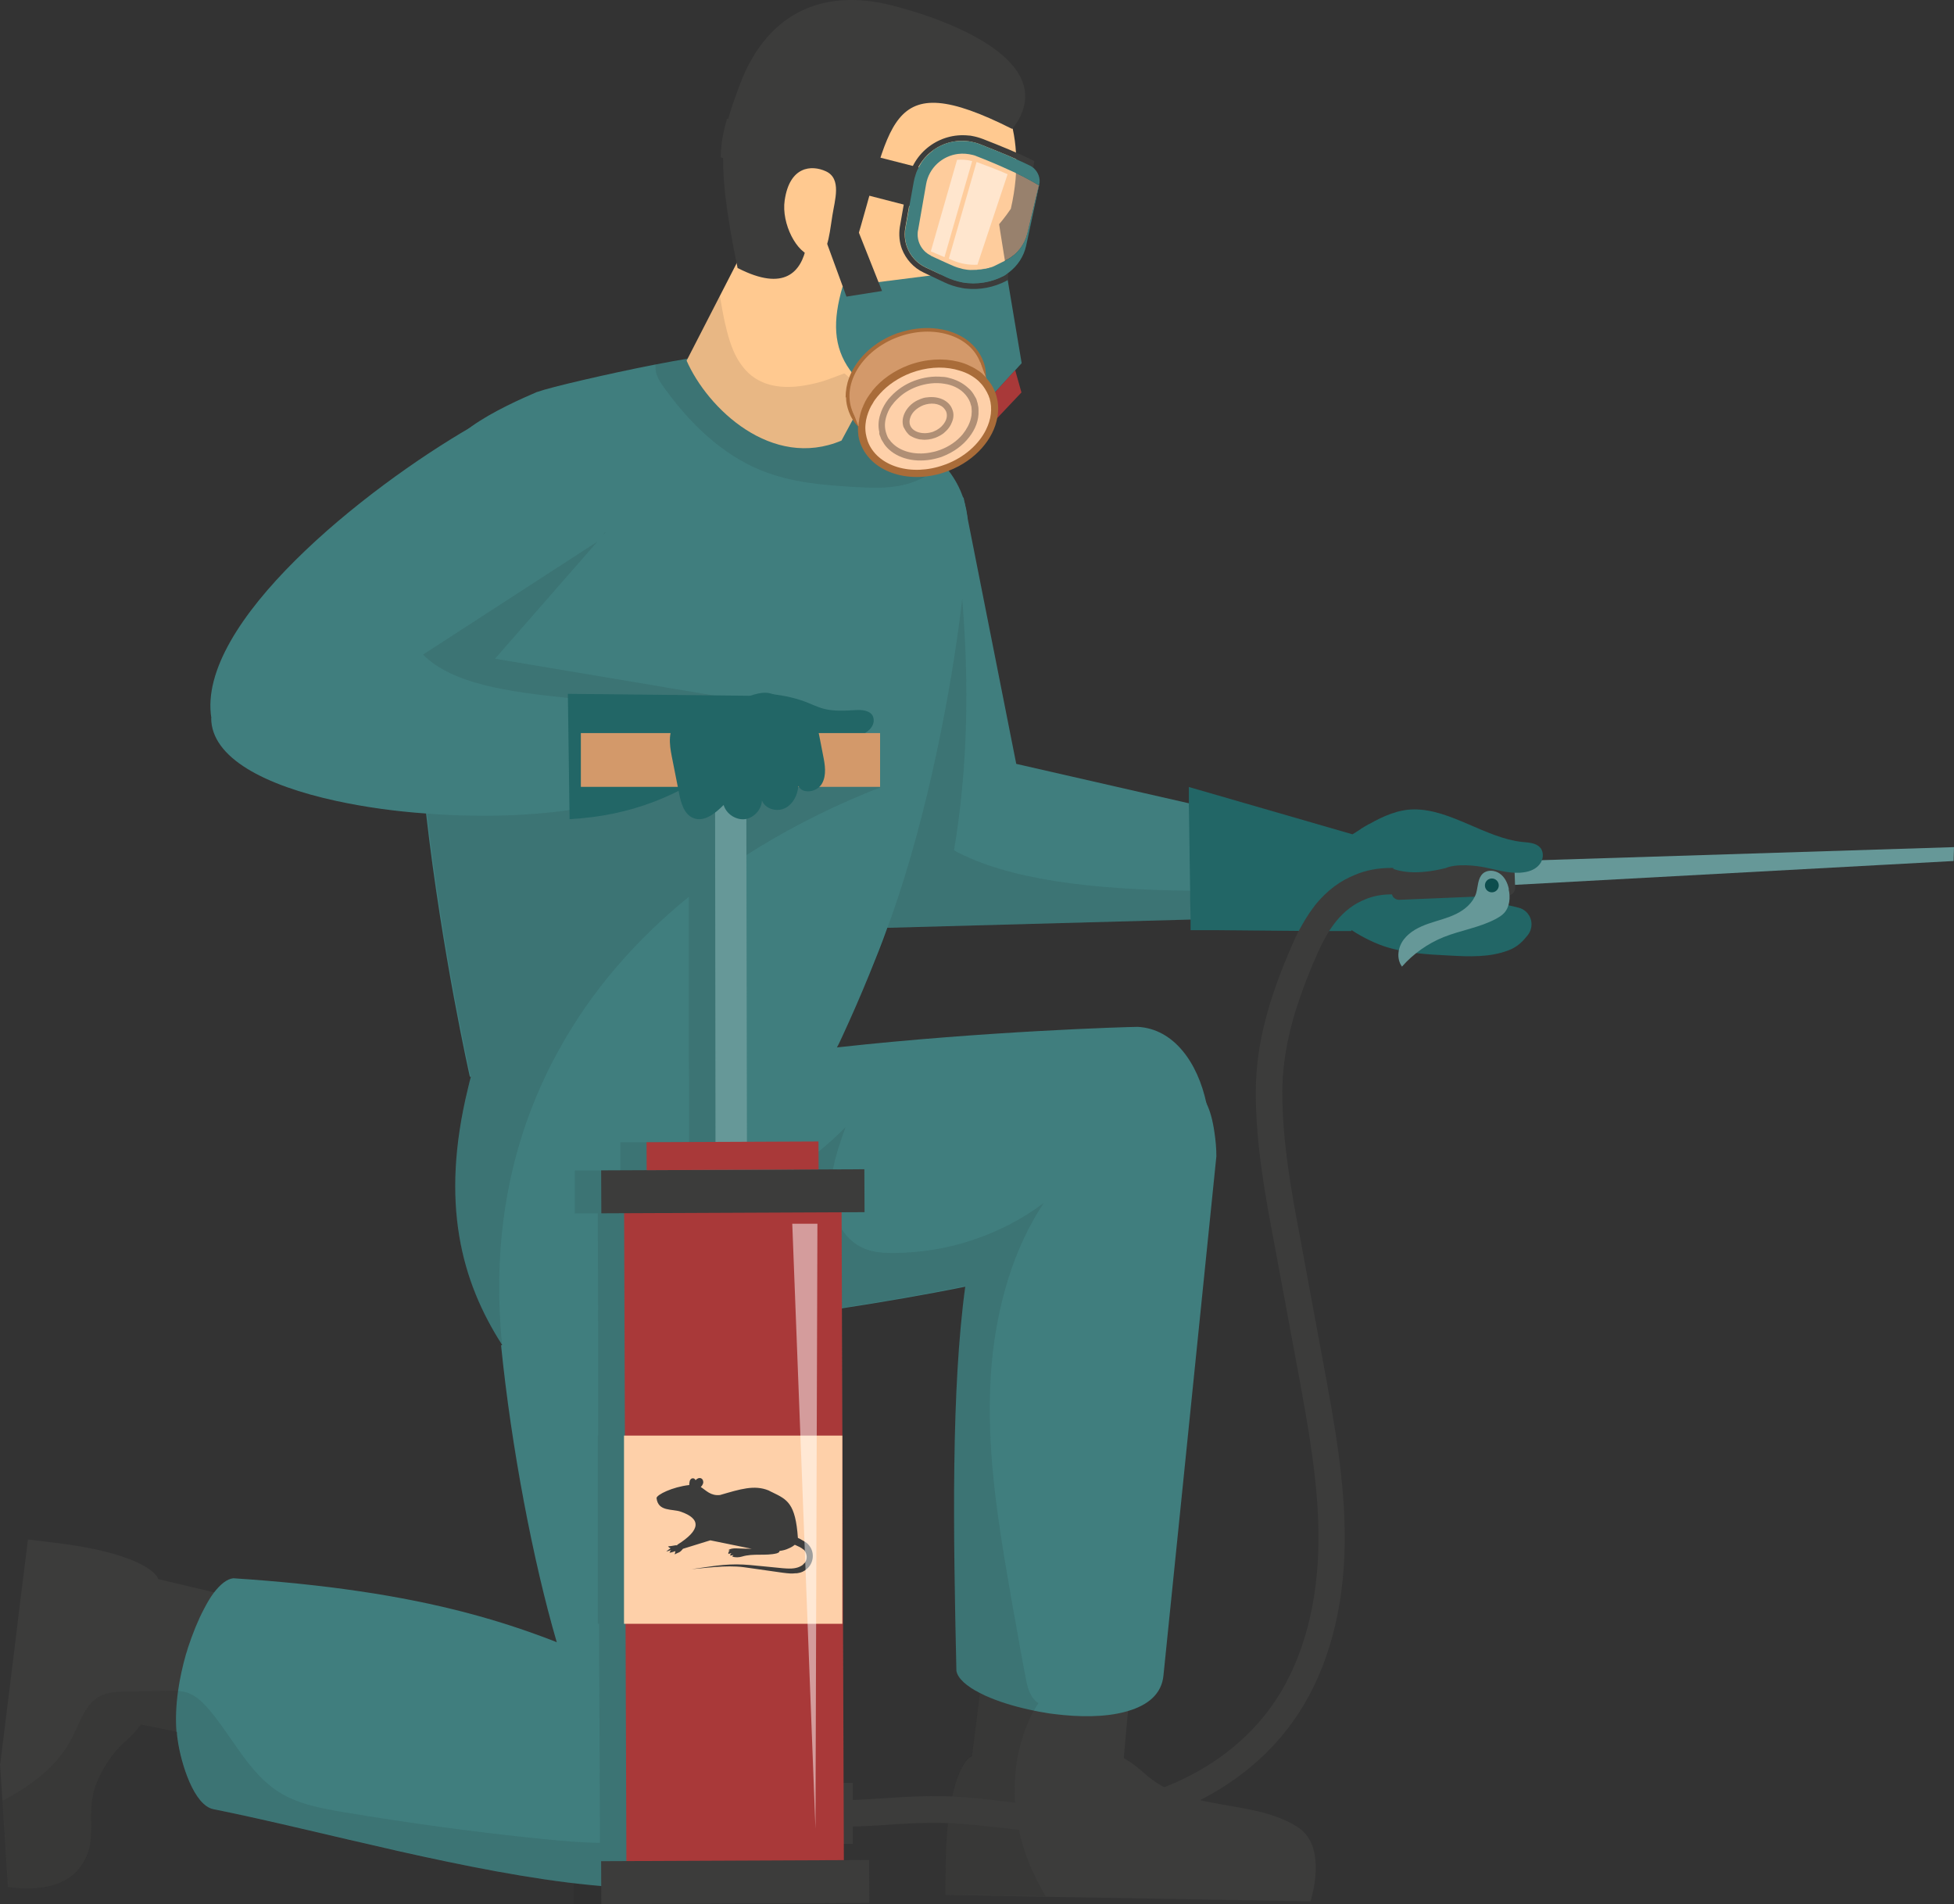
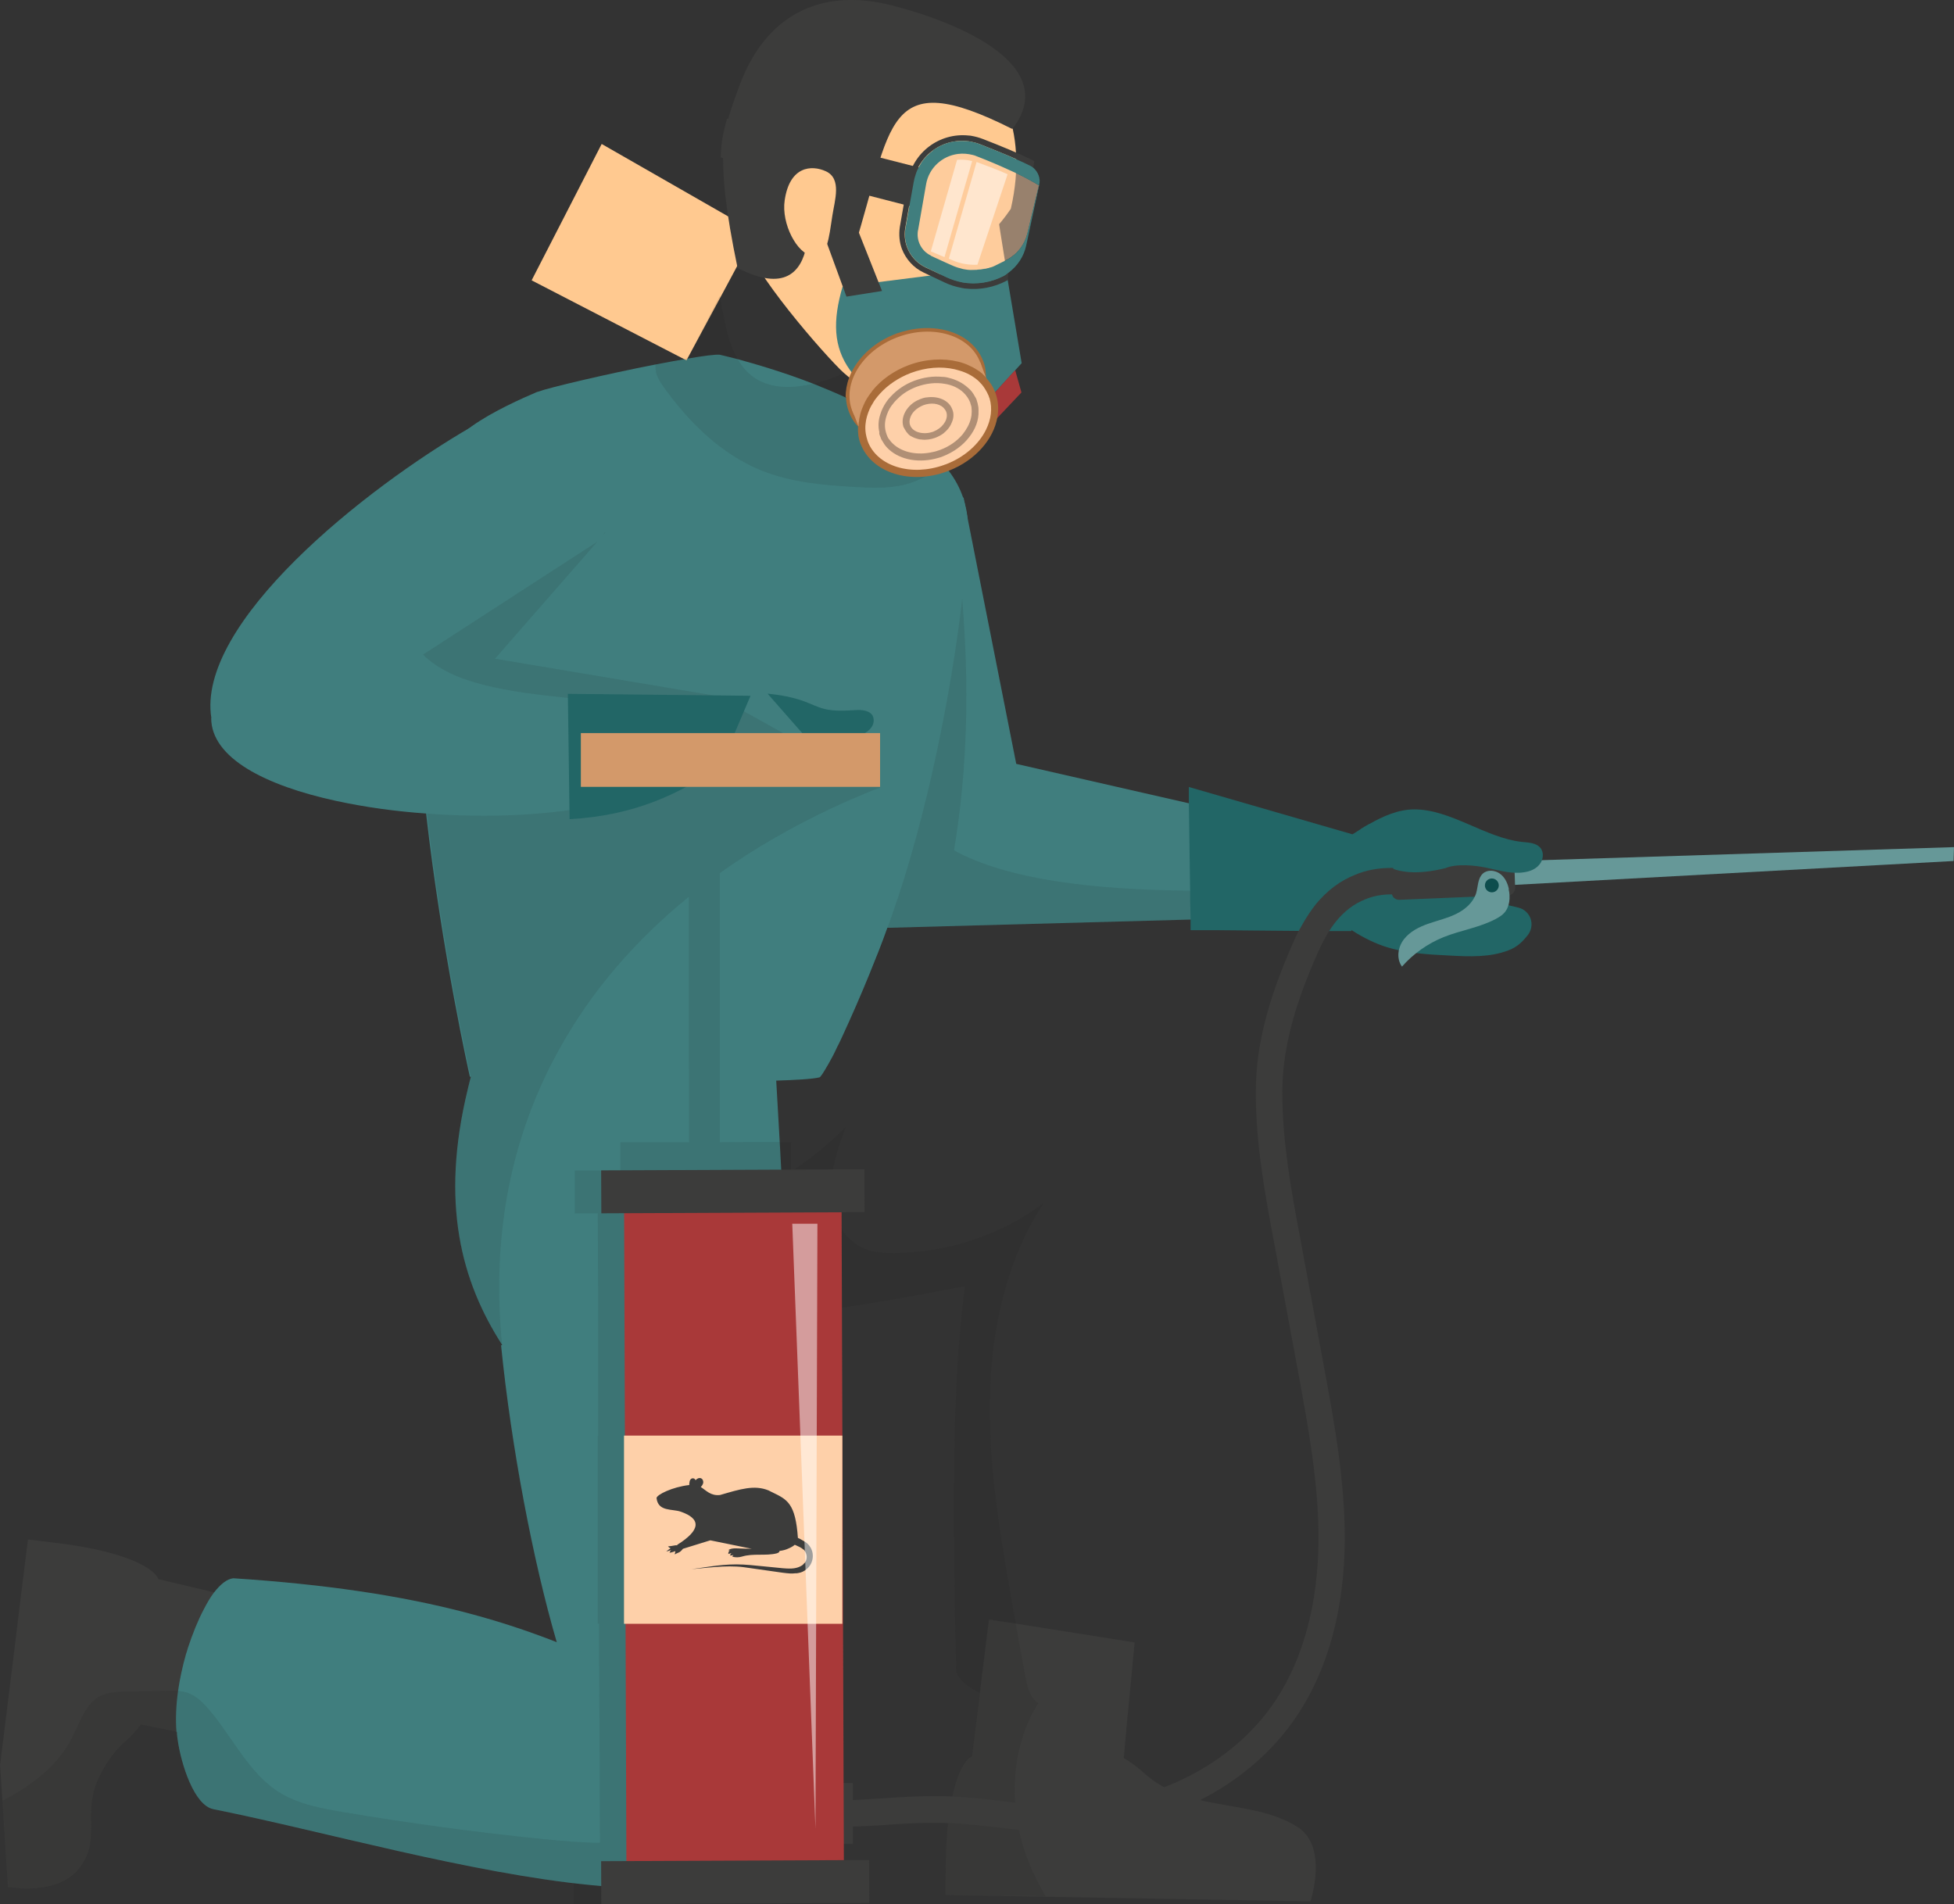
<svg xmlns="http://www.w3.org/2000/svg" id="Capa_2" data-name="Capa 2" viewBox="0 0 90.12 87.82">
  <rect x="0" y="0" width="90.12" height="87.82" fill="#333333" stroke="none" />
  <defs>
    <style>      .cls-1 {        fill: #d3996a;      }      .cls-1, .cls-2, .cls-3, .cls-4, .cls-5, .cls-6, .cls-7, .cls-8, .cls-9, .cls-10, .cls-11, .cls-12, .cls-13, .cls-14 {        stroke-width: 0px;      }      .cls-2 {        fill: #407e7e;      }      .cls-3 {        fill: #1d1d1b;        opacity: .1;      }      .cls-4 {        fill: #a93939;      }      .cls-5 {        fill: #a96c39;      }      .cls-6 {        fill: #669898;      }      .cls-7 {        fill: #fff;      }      .cls-7, .cls-8, .cls-10 {        opacity: .5;      }      .cls-8 {        fill: #634e42;      }      .cls-9 {        fill: #3c3c3b;      }      .cls-10, .cls-14 {        fill: #fed0a9;      }      .cls-11 {        fill: #266;      }      .cls-12 {        fill: #ffc990;      }      .cls-13 {        fill: #0d4d4d;      }    </style>
  </defs>
  <g id="Layer_1" data-name="Layer 1">
    <g>
      <polygon class="cls-2" points="38.57 26.59 39.37 32.76 39.51 33.81 39.54 34.02 39.77 35.83 39.83 36.29 39.87 36.58 40.23 39.32 40.68 42.79 40.96 42.79 54.91 42.41 55.8 42.38 55.87 41.09 56.09 37.33 54.84 37.05 46.87 35.23 44.66 24.07 44.44 22.94 38.57 26.59" />
      <path class="cls-3" d="M38.57,44.94l1.59-.08c.26-.64.54-1.33.8-2.07l13.95-.38v.49s1.23,0,1.23,0l.52-1.81h-.79c-.33,0-.66,0-.98-.01-4.46-.05-8.37-.49-10.89-1.86.65-3.9.69-7.7.39-11.45-.05-.64-.12-1.28-.18-1.92l-3.98,13.46-1.66,5.62Z" />
-       <path class="cls-2" d="M26.14,57.66c.04.66.13,1.28.25,1.83h0c.13.59.27,1.09.4,1.47.16.46.29.73.32.73.07,0,.13,0,.22-.01.03,0,.07,0,.12,0,.03,0,.05,0,.09,0,.27-.02.7-.05,1.26-.1.97-.09,2.34-.23,3.95-.42,1.13-.13,2.38-.29,3.69-.47.09-.01.18-.02.27-.04.29-.04.57-.08.87-.12.04,0,.08-.01.12-.02.38-.06.76-.11,1.14-.17,1.88-.29,3.82-.62,5.69-1,.69-.14,1.37-.29,2.02-.45,4.59-1.07,8.29-2.44,8.65-4.1.03-.15.52-1.12.54-1.29.12-.86.09-1.77-.1-2.62h0c-.4-1.87-1.5-3.43-3.16-3.52-.49,0-7.1.2-13.81.94-1.42.15-2.84.33-4.21.54-.41.06-.81.12-1.2.19h0s-.04,0-.05.01c-.06,0-.12.02-.18.03-.43.07-.85.15-1.26.23-.29.06-.57.11-.85.17l-1.14.18-.94.15h0l-.14.02s-.07.01-.1.03h0c-.18.14-.16.65-.31,1.27h0c-.09.45-.27.95-.64,1.42-.02.04-.06.09-.1.13-.35.41-.62.85-.82,1.33-.09.2-.16.4-.23.6-.32,1.01-.38,2.08-.32,3.08Z" />
      <g>
        <path class="cls-9" d="M43.59,87.39l4.65.09,12.2.21s.84-2.53-.6-3.43c-1.56-.99-3.56-.86-5.34-1.48-.62-.22-1.22-.53-1.75-1.02-.3-.27-.6-.49-.91-.67-.93-.55-1.93-.77-2.9-.81-.4,0-.79.01-1.17.05-.23.02-.45.05-.67.09-.85.15-1.63.38-2.27.58-.24.07-.75.67-1.03,2.48-.11.71-.18,1.61-.19,2.73l-.02,1.19Z" />
        <polygon class="cls-9" points="44.6 82.81 46.81 82.77 47.28 82.77 47.54 82.76 51.67 82.71 51.83 81.07 52 79.17 52.03 78.91 52.33 75.75 46.85 74.88 45.83 74.73 45.76 74.71 45.61 74.7 45.19 78.08 45.08 78.99 44.83 80.99 44.6 82.81" />
      </g>
-       <path class="cls-2" d="M44.11,77.06c.06.35.47.71,1.08,1.02.15.08.32.16.5.23.58.24,1.28.44,2.02.59.15.03.29.06.43.08.15.03.31.05.46.07,1.18.15,2.36.15,3.29-.1.05-.02.1-.02.14-.04.92-.27,1.55-.79,1.63-1.64l2.44-23.94c0-.35-.03-.72-.09-1.11-.08-.56-.2-1-.38-1.36h0c-.81-1.61-2.69-1.37-6.05-1.7,0,0-4.05,4.53-4.06,5.81-.24.66-.45,1.4-.63,2.22-.15.66-.27,1.37-.37,2.13-.65,4.76-.56,11.2-.41,17.75Z" />
      <path class="cls-3" d="M30.16,56.27c.96,1.58,1.81,3.2,2.58,4.87,2.03,4.4,3.45,9.06,4.54,13.83l-.85-14.31c2.59-.35,5.42-.81,8.08-1.35-.65,4.76-.56,11.2-.41,17.75.06.35.47.71,1.08,1.02l-.11.91-.25,1.99c-.34.1-1.18,1.23-1.22,5.21l-.02,1.19,4.65.08c-.42-.7-.77-1.45-1.02-2.24-.25-.79-.39-1.62-.41-2.45-.02-.8.07-1.6.28-2.37.15-.52.34-1.03.61-1.51.06-.12.13-.23.2-.34-.39-.25-.51-.75-.59-1.2-.16-.82-.31-1.64-.45-2.47-.09-.49-.18-.97-.26-1.46-.53-3.03-1.02-6.09-.93-9.17.05-1.82.32-3.65.88-5.39.38-1.19.91-2.34,1.6-3.38-.98.74-2.09,1.31-3.25,1.7-1.18.4-2.43.6-3.68.61-.46,0-.94-.03-1.36-.21-.97-.4-1.5-1.51-1.53-2.55-.03-1.05.33-2.07.68-3.05-.87.89-1.86,1.67-2.94,2.31-1.79,1.07-3.82,1.76-5.89,1.98Z" />
      <path class="cls-2" d="M19.16,30.18c.02,2.39.23,4.92.49,7.33.74,6.49,2.02,12.15,2.02,12.15,0,0,1.39.04,3.36.09,1.04.02,2.25.05,3.51.07h0c1.06.02,2.14.04,3.18.04.43,0,.85,0,1.26,0h.18c.44,0,.86,0,1.26,0,.48,0,.93-.01,1.34-.02.95-.03,1.67-.07,2.03-.15.05,0,.2-.24.43-.64.12-.21.26-.47.4-.78.09-.16.17-.35.26-.54h0c.36-.78.79-1.75,1.25-2.88.26-.64.54-1.33.8-2.07.05-.14.11-.28.16-.43,1.7-4.78,2.8-10.58,3.27-14.58.18-1.48.27-2.71.27-3.55,0-.06,0-.1,0-.15-.01-.38-.09-.75-.21-1.11t0-.01h0c-.15-.44-.37-.85-.66-1.23-.04-.04-.07-.09-.1-.14h0s-.07-.09-.12-.14c-.01-.02-.03-.03-.04-.05-.08-.09-.16-.19-.24-.27-.08-.09-.16-.17-.25-.25-.15-.15-.31-.29-.48-.42-.05-.05-.11-.1-.17-.14-.02-.02-.05-.04-.08-.07-.04-.02-.07-.06-.1-.08-.13-.1-.27-.2-.42-.3,0,0,0,0,0,0-.04-.03-.09-.07-.14-.1-.25-.16-.51-.33-.77-.48-.09-.05-.18-.1-.27-.16-.15-.09-.31-.17-.47-.26-.05-.02-.1-.05-.15-.07-.04-.02-.07-.04-.1-.05h0s-.03-.02-.04-.02c-.04-.02-.08-.04-.12-.05-.1-.06-.21-.11-.32-.16-.06-.03-.12-.05-.18-.09-.05-.03-.12-.05-.18-.08-.5-.23-1-.44-1.48-.63-1.43-.56-2.74-.93-3.53-1.15-.51-.13-.81-.2-.81-.2-.2-.02-.75.05-1.49.18-.44.07-.95.17-1.48.27-2.21.43-4.89,1.06-5.4,1.25l-.07.02c-.68.29-2.05.9-2.99,1.57-.36.26-.66.52-.83.78-1.09,1.6-1.6,4.2-1.75,7.2h0c-.04.84-.05,1.69-.04,2.57Z" />
      <path class="cls-2" d="M23.11,62.05c.47,4.69,1.48,9.97,2.56,13.66.21.71.42,1.37.64,1.95.26.7.51,1.29.76,1.74.08.15.28.27.52.39.43.21.99.39,1.12.54.04.11.09.21.15.3.26.42.73.67,1.31.77.21.04.43.07.67.07.93.02,2.13.36,3.25.65,1.58.41,3.02.72,3.44-.06.04-.08.08-.17.09-.27.02-.05.02-.1.03-.16.01-.07.02-.15.01-.23l-.03-.49v-.14s-.35-5.78-.35-5.78h0s0-.09,0-.09l-.07-1.12-.08-1.33-.02-.34-.04-.64-.02-.41-.29-4.85-.33-5.55-.28-4.75-.02-.34-.08-1.29v-.27s-.02-.08-.02-.08h0s-.07-1.29-.07-1.29h0s-.16-2.8-.16-2.8h0s0-.09,0-.09c-.23-.13-.59-.27-1.03-.4-.1-.03-.2-.06-.31-.09-.36-.09-.76-.18-1.2-.27h0s-.04,0-.05-.01c-.06-.01-.12-.02-.18-.03-.4-.07-.82-.15-1.26-.2-.54-.09-1.12-.15-1.7-.21-1.45-.14-2.96-.21-4.29-.16-1.7.06-3.11.3-3.74.81-.16.14-.27.29-.32.46-.05.19-.1.38-.14.56-1.29,5.29-.3,8.9,1.58,11.82Z" />
      <g>
        <path class="cls-9" d="M0,81.35l.11,1.68.26,4s2.25.43,3.27-.84c1.05-1.33.17-2.47.86-4.06.29-.65.67-1.26,1.25-1.79.29-.25.53-.52.74-.8.37-.49.63-1.01.8-1.54.26-.76.34-1.56.34-2.32,0-.07,0-.13,0-.2-.02-.99-.19-1.9-.33-2.64-.07-.33-1.06-1.26-4.87-1.7l-1.14-.14-.44,3.53-.08.69-.76,6.14Z" />
        <polygon class="cls-9" points="4.96 79.21 6.49 79.53 8.16 79.87 9.23 80.08 10.73 80.39 11.54 80.55 12.83 75.77 12.9 75.5 13.23 74.23 10.52 73.59 9.88 73.44 7.3 72.83 5.57 72.43 5.31 75.31 5.29 75.52 5.06 78.07 4.96 79.21" />
      </g>
      <path class="cls-2" d="M8.16,79.87c0,.14.02.27.04.4.15,1.05.74,3,1.65,3.17,10.14,2.04,27.04,7.75,27.78-1.35v-.11c.02-.11.02-.22.01-.33-.03-.48-.25-.93-.59-1.34-.36-.45-.89-.86-1.51-1.22-.13-.08-.26-.15-.39-.22-1.99-1.05-4.71-1.67-6.47-1.84-.08-.04-.17-.08-.25-.12-.23-.11-.47-.21-.7-.32-.68-.3-1.36-.59-2.07-.86-2.56-1-5.38-1.8-9.14-2.35-1.7-.25-3.61-.45-5.76-.59-.29.03-.59.27-.9.67-.16.21-.31.47-.46.76-.27.51-.52,1.13-.74,1.8-.02.09-.05.17-.08.26-.16.56-.29,1.15-.37,1.72-.09.66-.12,1.3-.07,1.88Z" />
      <g>
-         <path class="cls-12" d="M31.66,16.62c.98,2.24,3.95,5.05,7.15,3.7l.9-1.67.99-1.84,1.29-2.41-7.09-4.06-1.7,3.31-1.48,2.88-.05.1Z" />
+         <path class="cls-12" d="M31.66,16.62l.9-1.67.99-1.84,1.29-2.41-7.09-4.06-1.7,3.31-1.48,2.88-.05.1Z" />
        <path class="cls-3" d="M30.23,16.8c-.01.17.01.35.07.52.08.2.2.38.33.56,1.17,1.63,2.67,3.1,4.54,3.84,1.34.53,2.81.66,4.25.74.76.04,1.53.08,2.27-.1.68-.16,1.31-.51,1.82-.97.59-.54,1.03-1.25,1.23-2.03-.42-.41-1-.62-1.43-1-.32-.27-.55-.63-.85-.92-.35-.32-.81-.54-1.28-.62-.16-.02-.32-.03-.48-.02-.85.02-1.67.4-2.48.69-.22.08-.45.15-.68.2-1,.24-2.07.26-2.86-.35-.28-.22-.49-.49-.67-.79-.29-.51-.45-1.11-.58-1.68-.09-.41-.16-.82-.23-1.23l-1.48,2.88c-.44.07-.95.17-1.48.27Z" />
        <g>
          <path class="cls-12" d="M43.27,17.99c-.46.41-1.05.63-1.7.44l-1.43-.44c-.45-.18-.94-.51-1.39-.95t0,0c-1.22-1.22-4.61-5.21-4.43-6.27.19-1.18-.61-3.2-.33-4.74,1.99-6.67,6.06-5.18,8.55-4.52,1.99.62,3.66,2.1,4.17,4.44.15.69.2,1.46.13,2.31-.04.44-.11.89-.22,1.37-.27.4-.54.71-.54.71l.06.39.28,1.75c.05.45-.32.84-.77.82h-.69c-.13.45-.63,3.02-.63,3.02-.18.58-.54,1.23-1.04,1.66Z" />
          <path class="cls-9" d="M34.04,12.37c4.28,2.19,3.1-3.68,3.1-3.68,0,0,.59,1.91.83,2.46q.74.19,1.42.31c1.78-5.65,1.35-8.51,7.3-5.51,2.31-3-2.68-4.97-5.55-5.7-3.38-.86-5.89.51-7.07,3.79-.69,1.91-1.17,2.94-.05,8.33Z" />
        </g>
        <path class="cls-2" d="M46.37,12.27l-7.51.95c-.92,3.16.13,4.78,5.11,6.98l3.15-3.45-.75-4.47Z" />
        <polygon class="cls-4" points="44.2 19.95 45.02 20.31 47.11 18.1 46.82 17.07 44.2 19.95" />
        <polygon class="cls-9" points="34.94 2.48 39.04 13.68 40.68 13.42 35.94 1.48 34.94 2.48" />
        <path class="cls-9" d="M42.48,7.76l-.2,1.83-9.04-2.33c.02-.7.11-1.13.29-1.79l8.95,2.28Z" />
        <g>
          <path class="cls-10" d="M45.06,12.48c-.39.03-.79-.04-1.16-.22l-.16-.08-.2-.09-.58-.28s-.03-.01-.04-.03c-.43-.22-.66-.69-.58-1.17l.37-2.12c.13-.77.76-1.31,1.47-1.41.23-.03.47-.01.7.06.05.01.1.03.15.05.02,0,.04.02.06.02.54.21,1.01.41,1.42.6.59.27,1.05.52,1.41.74l-.53,2.21c-.13.52-.46.96-.94,1.21l-.41.21c-.3.16-.63.25-.97.27Z" />
          <g>
            <path class="cls-9" d="M41.87,8.36c.23-1.33,1.46-2.25,2.8-2.11.06,0,.11.01.16.02.17.03.34.08.5.14.8.31,1.63.65,2.3.98.02.01.05.03.07.05-.01.1-.03.2-.04.3-.05-.04-.09-.08-.15-.11-.64-.31-1.46-.64-2.29-.97-.15-.06-.3-.1-.45-.13-1.25-.22-2.44.62-2.65,1.87l-.37,2.12c-.13.75.26,1.5.95,1.82l.95.44c.24.11.49.19.75.24.64.11,1.31,0,1.89-.3h0c.08-.04.15-.1.22-.15l-.03.34s-.03.03-.06.04c-.57.3-1.23.43-1.86.36-.07,0-.13-.02-.2-.03-.28-.05-.56-.14-.81-.26l-.95-.45c-.47-.22-.82-.62-1-1.08-.12-.31-.15-.67-.1-1.02l.37-2.12Z" />
            <path class="cls-2" d="M42.71,12.34l.65.31h0l.29.14c.24.11.49.19.75.24.64.11,1.31,0,1.89-.3.04-.02.08-.05.11-.07.01,0,.02-.02.03-.02.02-.02.05-.04.08-.06.42-.31.71-.75.82-1.26l.6-2.8c.07-.29-.05-.59-.27-.78-.05-.04-.1-.08-.15-.1-.21-.1-.43-.21-.67-.31-.5-.23-1.06-.45-1.62-.67-.15-.06-.3-.1-.45-.13-.13-.02-.26-.03-.39-.03-.09,0-.18,0-.26.02-.02,0-.04,0-.05,0-.09,0-.19.03-.28.05-.22.06-.43.15-.62.27-.06.03-.12.07-.16.12-.08.06-.15.12-.23.2-.03.02-.06.05-.09.09-.06.07-.12.13-.16.2,0,0,0,.01-.01.01-.05.09-.1.16-.15.26-.02.05-.05.1-.08.16,0,.02-.01.03-.02.05-.01.04-.03.08-.04.12-.04.12-.07.23-.09.35l-.2,1.11-.18,1.02c-.13.75.26,1.49.95,1.81ZM42.34,10.63l.37-2.12c.13-.78.76-1.32,1.47-1.41.23-.03.46-.01.7.05.05.01.1.03.15.05.02.01.04.02.05.02.54.21,1.01.41,1.42.6.12.05.24.11.35.16.43.21.78.4,1.06.57l-.53,2.21c-.13.53-.46.96-.94,1.22l-.1.05-.32.16c-.12.06-.23.12-.35.15h0s0,.01-.01,0h-.01s-.09.04-.13.05c-.07.02-.13.03-.2.04-.09.01-.16.02-.25.02-.1,0-.21,0-.32,0h-.02c-.06,0-.12-.01-.19-.02-.09-.01-.17-.03-.26-.06-.05-.01-.12-.03-.17-.05-.07-.02-.13-.05-.2-.08l-.16-.07-.2-.09-.59-.27s-.03-.02-.04-.03c-.43-.21-.67-.69-.58-1.17Z" />
          </g>
          <path class="cls-7" d="M44.84,7.42l-1.28,4.44-.59-.25s-.03-.01-.04-.02l1.21-4.22c.23-.02.47,0,.7.06Z" />
          <path class="cls-7" d="M46.47,8.04l-1.39,4.17c-.39.02-.79-.05-1.16-.21l-.16-.07,1.28-4.46c.54.2,1.02.38,1.42.56Z" />
        </g>
        <g>
          <path class="cls-5" d="M39.02,18.32c0,.23.05.45.13.67.05.13.1.24.17.35.07.12.15.23.25.32,0,0,0,0,0,.01s0,.01.01.02h0c.05.06.09.1.15.14.05.05.12.1.18.15.13.09.26.17.42.24h0c.12.06.24.1.37.15.15.05.31.09.48.11.42.07.88.05,1.34-.04.21-.04.42-.1.64-.18.16-.06.32-.13.47-.21h0c.48-.25.87-.57,1.17-.94.11-.13.2-.26.28-.39.07-.11.13-.23.18-.34.07-.15.12-.31.15-.46.02-.08.04-.15.04-.23.02-.07.02-.15.02-.22,0,0,0,0,0-.01s0,0,0-.01c.01-.27-.02-.53-.12-.79-.17-.45-.49-.82-.9-1.08-.78-.49-1.9-.6-3-.23-.04.01-.08.02-.12.04-.96.36-1.69,1.03-2.06,1.78-.04.09-.08.17-.11.26-.11.29-.16.6-.16.9ZM39.38,18.49c-.04-.28-.01-.57.08-.85.02-.06.04-.12.07-.18.27-.67.88-1.28,1.69-1.64.08-.04.16-.07.24-.1,1.09-.41,2.21-.29,2.93.23.3.22.53.5.66.84.04.12.07.24.09.36.01.07.02.15.02.23h0c0,.08,0,.14-.01.21-.02.24-.09.48-.2.71-.04.09-.09.18-.13.26h0s-.03.05-.05.08c-.21.32-.49.62-.85.86-.2.15-.42.27-.67.37-.06.03-.12.06-.19.08-.29.11-.59.18-.87.21-.02,0-.05,0-.07.01-.43.04-.84.01-1.2-.09-.03,0-.06-.02-.09-.02h0c-.09-.03-.18-.06-.27-.1-.24-.1-.45-.24-.62-.4-.05-.05-.1-.1-.15-.16-.05-.06-.1-.12-.13-.18-.05-.07-.09-.14-.12-.22-.02-.04-.04-.07-.05-.11-.05-.13-.08-.26-.09-.38ZM45.14,17.14c.01.07.02.15.02.23h0s.02.02.04.04c.04.03.09.07.13.12,0-.08,0-.15,0-.23-.05-.06-.12-.1-.18-.15Z" />
          <g>
            <rect class="cls-1" x="39.39" y="17.77" width="6.3" height="1.58" transform="translate(-3.81 16.15) rotate(-20.6)" />
            <path class="cls-1" d="M41.4,15.55c-1.63.61-2.57,2.13-2.1,3.38.47,1.26,2.18,1.78,3.81,1.17s2.57-2.13,2.1-3.38c-.47-1.26-2.18-1.78-3.81-1.17Z" />
          </g>
          <path class="cls-14" d="M41.96,17.03c-1.63.61-2.57,2.13-2.1,3.38.47,1.26,2.18,1.78,3.81,1.17,1.63-.61,2.57-2.13,2.1-3.38-.47-1.26-2.18-1.78-3.81-1.17Z" />
          <path class="cls-5" d="M44.03,17.02c.08.02.15.04.22.06h0l.24-.09c-.13-.05-.26-.09-.4-.12-.02.05-.05.1-.07.15ZM39.57,19.67s0,0,0,.01c-.01.27.02.54.12.79.51,1.34,2.31,1.91,4.02,1.26.02,0,.03-.01.05-.02,1.23-.48,2.07-1.46,2.24-2.47h0c.07-.38.04-.76-.09-1.12,0-.02-.01-.03-.02-.05-.09-.24-.23-.45-.4-.63t0-.01s0,0,0,0c0-.01,0-.01,0-.01-.05-.06-.1-.1-.15-.15-.05-.06-.12-.1-.18-.15-.13-.09-.26-.17-.42-.24-.17-.09-.35-.15-.55-.2-.69-.17-1.49-.13-2.28.16-.69.26-1.26.67-1.66,1.16-.02.02-.03.04-.04.06-.16.2-.29.4-.38.62-.01.02-.02.03-.02.05-.07.15-.12.3-.15.45-.02.08-.04.16-.04.24-.02.07-.02.14-.02.21,0,0,0,0,0,.01ZM39.93,19.99c-.01-.08-.02-.15-.02-.23,0-.07,0-.14.01-.21.02-.23.09-.46.19-.69.04-.09.09-.18.15-.27,0,0,0,0,0,0,.05-.1.12-.19.2-.29.04-.05.09-.1.13-.15.36-.4.85-.73,1.42-.95.7-.26,1.4-.31,2.02-.17.08.02.15.04.22.06h0c.35.1.65.27.89.49.05.05.1.11.15.16.05.06.09.12.13.18.07.11.13.22.18.34.01.04.02.07.04.11h0c.14.47.07.97-.16,1.44h0c-.33.68-1,1.28-1.87,1.61-.02,0-.04.01-.06.02-1.52.55-3.1.07-3.53-1.09-.04-.12-.07-.24-.09-.36Z" />
          <path class="cls-8" d="M40.55,19.95c0,.07.02.13.05.19,0,0,0,.01.01.02h0c.02.08.06.15.11.22.07.13.16.24.28.35.54.49,1.41.64,2.27.39.07-.02.14-.04.21-.07.51-.2.93-.51,1.22-.89.29-.37.45-.79.43-1.22h0c0-.08,0-.15-.02-.23-.01-.08-.03-.15-.06-.23,0,0,0-.02,0-.02-.02-.06-.05-.12-.09-.18-.08-.15-.18-.29-.32-.4-.24-.22-.54-.37-.87-.45-.1-.03-.21-.05-.32-.05-.41-.04-.85.02-1.28.18-.43.16-.8.42-1.07.71,0,0-.01.01-.01.01-.09.09-.16.18-.22.27-.12.18-.21.36-.27.56-.09.27-.11.56-.04.84ZM41.02,20.28c-.05-.06-.09-.13-.11-.2-.01-.02-.02-.03-.02-.05-.09-.24-.1-.5-.03-.76.05-.19.13-.38.25-.55.09-.12.18-.23.3-.34h0c.23-.23.52-.41.86-.54.43-.16.89-.21,1.29-.14.34.05.65.19.87.4.14.13.25.29.32.47h0s.01.04.01.05c.03.07.05.15.05.22.01.09.01.18,0,.26,0,.07-.02.13-.03.19h0c-.06.26-.2.51-.38.74-.26.31-.61.56-1.04.72-.12.04-.23.08-.35.1-.69.16-1.39.02-1.81-.37t-.01-.01c-.07-.06-.13-.13-.18-.21Z" />
          <path class="cls-8" d="M41.69,19.72s.04.09.07.13c0,0,0,0,0,0,.04.07.09.12.14.18.06.06.13.1.2.13.05.03.12.05.18.07.07.02.13.04.21.04h0c.21.03.43,0,.65-.08.13-.05.26-.12.37-.2h0c.07-.06.12-.11.18-.17.09-.1.16-.21.21-.34.09-.2.1-.41.02-.6h0c-.15-.42-.66-.63-1.18-.55,0,0-.01,0-.02,0-.09.01-.18.04-.26.07-.05.02-.1.04-.14.06-.29.14-.5.37-.61.62-.09.21-.11.43-.03.64ZM41.98,19.62c-.05-.12-.04-.25.01-.38.08-.23.3-.43.59-.55.35-.13.72-.09.93.11.05.05.1.12.13.19.11.29-.09.65-.45.85h0s-.1.05-.15.07c-.45.16-.94.03-1.06-.29Z" />
        </g>
        <path class="cls-12" d="M36.19,9.24c-.16,1.08.57,2.46,1.27,2.56.71.1.76-.78.93-1.86.11-.71.44-1.7-.3-2.04-.65-.3-1.67-.25-1.9,1.34Z" />
      </g>
      <g>
        <path class="cls-11" d="M60.45,40.62c.46-1.03,1.35-1.8,2.32-2.39l3.9,1.81s-.09.04-.13.06c.42.86.57.96,1.38,1.2.92.27,1.43.4,2.11.56.57.14.79.81.43,1.27-.23.29-.48.55-.89.7-.86.33-1.8.29-2.72.24-1.03-.05-2.08-.11-3.05-.44-1.12-.39-2.08-1.13-3.02-1.86-.17-.13-.34-.27-.41-.47-.07-.22,0-.46.09-.68Z" />
        <path class="cls-11" d="M54.83,36.29v.76s.06,4.04.06,4.04v.41s.02.8.02.8v.6s1.23,0,1.23,0l4.46.04h1.72s0-.01.01-.02c.2-.68.34-1.35.38-1.99.07-.86-.01-1.68-.32-2.45h-.01l-7.57-2.19Z" />
        <g>
          <polygon class="cls-6" points="64.48 39.88 90.12 39.07 90.1 39.71 64.53 41.1 64.48 39.88" />
          <path class="cls-9" d="M64.19,41.18l-.05-1.42c0-.18.13-.33.31-.33l5.04-.21c.18,0,.33.13.34.31l.05,1.42c0,.18-.13.33-.31.34l-5.04.21c-.18,0-.33-.13-.34-.31Z" />
          <path class="cls-6" d="M69.58,41.01c.09.38.05.83-.22,1.11-.1.11-.23.18-.35.25-.76.41-1.63.53-2.43.85-.74.3-1.4.77-1.92,1.36-.27-.37-.19-.9.09-1.26.28-.36.7-.57,1.13-.72.43-.15.88-.25,1.28-.45.41-.2.78-.52.92-.95.09-.31.07-.69.31-.91.21-.19.55-.16.78,0s.36.43.42.71Z" />
          <path class="cls-13" d="M68.75,41.15c-.17-.03-.29-.19-.26-.37.03-.17.19-.29.37-.26.17.03.29.19.26.37-.03.17-.19.29-.37.26Z" />
        </g>
        <path class="cls-11" d="M63.16,38c.64-.36,1.33-.67,2.06-.67,1.68-.01,3.3,1.32,4.98,1.5.3.03.65.04.84.27.18.21.14.55-.03.76-.17.22-.44.33-.72.37-.58.09-1.16-.09-1.73-.21-.52-.11-1.38-.2-1.9.02-2.62.64-3.52-.43-3.9-1.81.13-.08.26-.16.39-.23Z" />
      </g>
      <path class="cls-9" d="M49.01,84.53c-.47,0-.94-.02-1.4-.07l-1.26-.14c-.88-.1-1.7-.2-2.57-.24-.22,0-.46-.01-.69-.01-.87,0-1.6.05-2.3.1-.49.03-.95.06-1.42.07-.06,0-.12,0-.18,0v-1.22h.12c.45-.02.91-.05,1.39-.08.74-.05,1.57-.11,2.57-.1.18,0,.37,0,.55.01.92.04,1.77.14,2.67.25l1.25.14c2.19.23,4.5-.14,6.5-1.04,1.96-.87,3.55-2.19,4.62-3.82,1.25-1.91,1.93-4.44,1.95-7.31.02-2.6-.47-5.24-.94-7.8l-1.09-5.87c-.43-2.28-.87-4.64-.86-7.05,0-2.1.55-4.24,1.75-6.94.12-.28.26-.54.4-.78.19-.34.4-.65.62-.93.52-.63,1.12-1.08,1.8-1.35.49-.21,1.05-.32,1.66-.32h.11v1.22h-.1c-.45,0-.84.08-1.2.23-.5.2-.93.52-1.32.99-.18.22-.35.47-.51.76-.12.21-.23.43-.34.68-1.13,2.54-1.64,4.52-1.65,6.45,0,2.3.42,4.6.84,6.82l1.08,5.84c.49,2.64.98,5.34.96,8.06-.02,3.11-.76,5.86-2.15,7.97-1.2,1.83-2.98,3.31-5.15,4.27-1.77.79-3.76,1.21-5.73,1.21Z" />
      <path class="cls-3" d="M.11,83.03l.27,4.01s2.25.43,3.27-.85c1.05-1.33.16-2.47.86-4.06.29-.65.67-1.26,1.25-1.8.29-.25.53-.53.74-.8l1.67.34c0,.13.02.27.04.39.15,1.05.73,3,1.64,3.17,1.51.31,3.17.69,4.9,1.09.6.14,1.21.28,1.83.43.45.1.9.21,1.36.31.66.15,1.32.29,1.98.44.06.01.12.02.18.04.36.07.72.15,1.08.23,1.8.37,3.58.68,5.28.88h0s0,.98,0,.98h1.26s11.1-.06,11.1-.06v-1.76s0-.23,0-.23h-1.17s0-.74,0-.74h.42v-2.81h-.43v-.26c.02-.11.02-.22.01-.33.01-.07.02-.15.01-.23l-.03-.49v-1.22s-.02-4.79-.02-4.79l-.03-8.68-.02-5.7-.02-4.07v-.53h.91s.15,0,.15,0v-1.98s0,0,0,0h-1.98s-.13,0-.13,0v-1.28s0,0,0,0h-2.03s-1.26.01-1.26.01v-2.78s0-.88,0-.88v-8.75c.4-.29.82-.57,1.25-.85,1.68-1.07,3.5-2.02,5.44-2.82.24-.1.48-.2.73-.29l-.82-.46-1.81-1-1.84-1.02-1.81-1.01-.71-.39-.62-.34-10.18-1.71,4.66-5.33.43-.49.02-.02h0l-8.7,3.09h0s-3.65,1.3-3.65,1.3c-.07,2.75-.09,5.44-.03,8.02,1.29.28,2.71.48,4.14.58.74,6.49,2.02,12.15,2.02,12.15-.05.19-.1.38-.14.56-1.29,5.29-.3,8.9,1.58,11.82-.46-4.61.26-8.71,1.93-12.29.21-.46.45-.92.7-1.37,1.48-2.69,3.52-5.04,5.98-7.04v7.41s.01,1.11.01,1.11v2.8s-1.91,0-1.91,0h-1.26v1.3h-1.87s-.23,0-.23,0v.6s0,0,0,0v1.38h1.06l.02,5.7v4.55s-.02,0-.02,0v8.68h.06v1.61s.02,3.29.02,3.29l.02,5.2c-.87,0-1.73-.09-2.6-.17-3.08-.31-6.16-.73-9.21-1.24-1.05-.18-2.13-.37-3.03-.95-.86-.56-1.46-1.39-2.05-2.24-.4-.57-.79-1.16-1.25-1.67-.24-.27-.51-.51-.85-.64-.13-.05-.26-.07-.4-.09-.2-.02-.4-.01-.59-.01-.12,0-.23,0-.35.01-.52,0-1.04.02-1.57.03-.22,0-.45.01-.67.05-.15.02-.31.07-.45.14-.7.34-.95,1.18-1.3,1.88-.67,1.34-1.86,2.24-3.2,2.94Z" />
      <path class="cls-2" d="M9.74,33.11c0,1.85,2.5,3.12,5.77,3.83,1.29.28,2.71.48,4.14.58,2.32.18,4.68.12,6.61-.16.18-.03.36-.06.53-.09l-.05-.97-.21-4.07c-.12-.01-.23-.02-.35-.04-2.78-.29-5.33-.65-6.67-2l7.95-5.15.26-.16c.06-.11.12-.22.17-.32,0,0,.01-.01.01-.02,1.82-3.49.82-5.65-3.91-6.02-.62.27-1.37.66-2.2,1.14-5,2.88-12.76,9.1-12.04,13.47Z" />
      <path class="cls-11" d="M40.26,33.03c-.14-.27-.51-.3-.82-.28-.48.03-.97.06-1.44-.06-.31-.08-.6-.23-.9-.34-.54-.2-1.12-.3-1.7-.36l1.66,1.89c.1.11.2.22.32.3.23.14.52.14.79.12.56-.04,1.14-.15,1.63-.43.15-.09.3-.19.4-.34.1-.15.13-.35.05-.51Z" />
      <path class="cls-11" d="M34.61,32.09l-8.42-.09.08,5.78c2.97-.16,5.13-1.17,6.99-2.5l1.35-3.18Z" />
      <g>
        <rect class="cls-9" x="38.5" y="82.23" width=".83" height="2.81" />
-         <polygon class="cls-6" points="32.98 36.58 33 53.31 34.45 53.3 34.42 36.57 32.98 36.58" />
        <rect class="cls-4" x="28.83" y="55.59" width="10.03" height="30.44" transform="translate(-.24 .12) rotate(-.2)" />
        <rect class="cls-9" x="27.72" y="53.95" width="12.14" height="1.98" transform="translate(-.23 .15) rotate(-.25)" />
-         <rect class="cls-4" x="29.82" y="52.66" width="7.93" height="1.29" transform="translate(-.23 .15) rotate(-.25)" />
        <rect class="cls-9" x="27.72" y="85.81" width="12.36" height="1.98" transform="translate(-.37 .15) rotate(-.25)" />
        <rect class="cls-14" x="28.78" y="66.21" width="10.07" height="8.68" />
        <rect class="cls-1" x="26.79" y="33.81" width="13.8" height="2.48" />
        <path class="cls-9" d="M31.24,71.27s-.05,0-.09,0c-.11.02-.22.04-.34.05.04.05.08.07.12.09-.07.04-.13.09-.2.14.05,0,.16-.04.22-.06-.02.02-.07.1-.07.12.09,0,.18-.05.27-.07,0,.04-.04.13-.02.15.04-.04.15-.07.2-.1.07-.04.12-.1.17-.16l1.26-.39,1.91.39c-.24,0-.49-.01-.73-.02-.11,0-.26.01-.34.08.01.02.05.02.08.01-.07.02-.09.1-.09.17.07-.02.11-.03.17-.05-.04.01-.07.05-.09.12.07,0,.12-.01.16-.02-.02.02-.04.04-.06.07.15.05.31.04.45,0,.52-.16,1.09-.02,1.61-.15.05-.02.11-.04.12-.09v-.02c.17-.02.31-.06.43-.12.1-.04.2-.1.27-.16.01,0,.02,0,.04.01.13.06.26.11.37.21.01,0,.02.01.03.02,0,.01.02.02.02.03.12.17.13.38.02.54-.01.02-.02.03-.04.04-.04.05-.08.09-.14.12-.1.06-.2.09-.33.11-.27.04-.67-.02-1.4-.09-.42-.04-.84-.09-1.25-.09-.42,0-.82.04-1.23.1-.28.04-.56.08-.84.12.48-.04.95-.1,1.43-.12.21-.01.43-.01.64,0,.21.01.42.04.62.07,1.52.21,1.79.28,2.09.24.02,0,.05,0,.07,0,.13-.02.26-.05.35-.12.01,0,.02,0,.03-.02.38-.24.48-.78.19-1.14-.07-.09-.15-.15-.24-.2-.02-.01-.04-.02-.05-.03-.07-.04-.15-.09-.23-.12-.11-1.59-.49-1.77-1.17-2.1-.05-.02-.12-.06-.18-.09-.66-.27-1.31-.06-2.24.21-.43.05-.64-.21-.89-.37.02-.02.04-.04.06-.07.04-.06.07-.13.05-.2-.01-.07-.07-.14-.14-.14-.02,0-.04,0-.06,0-.06.02-.11.05-.15.1-.02-.06-.08-.1-.14-.09-.05,0-.1.05-.12.1-.02.05-.02.1-.03.16,0,.02,0,.04,0,.05-.79.09-1.5.45-1.51.6.07.64.73.49,1.12.63.92.32.95.83-.17,1.53Z" />
        <polygon class="cls-7" points="37.61 84.34 36.54 56.44 37.7 56.44 37.61 84.34" />
      </g>
-       <path class="cls-11" d="M33.37,37.13c-.38.38-.89.8-1.39.6-.43-.17-.57-.69-.66-1.14-.11-.57-.23-1.15-.34-1.72-.11-.55-.18-1.21.23-1.59.17-.16.4-.23.62-.3.92-.3,1.85-.59,2.77-.89.24-.08.48-.15.73-.14.21.01.41.09.6.18.46.19.91.4,1.35.62.09.04.17.09.24.16.07.09.09.2.12.31.11.54.22,1.07.32,1.61.09.44.17.92-.05,1.31s-.89.51-1.09.11c-.03.42-.25.85-.63,1.03-.38.18-.91.02-1.05-.37-.01.42-.36.81-.78.87-.42.05-.86-.24-.98-.64Z" />
    </g>
  </g>
</svg>